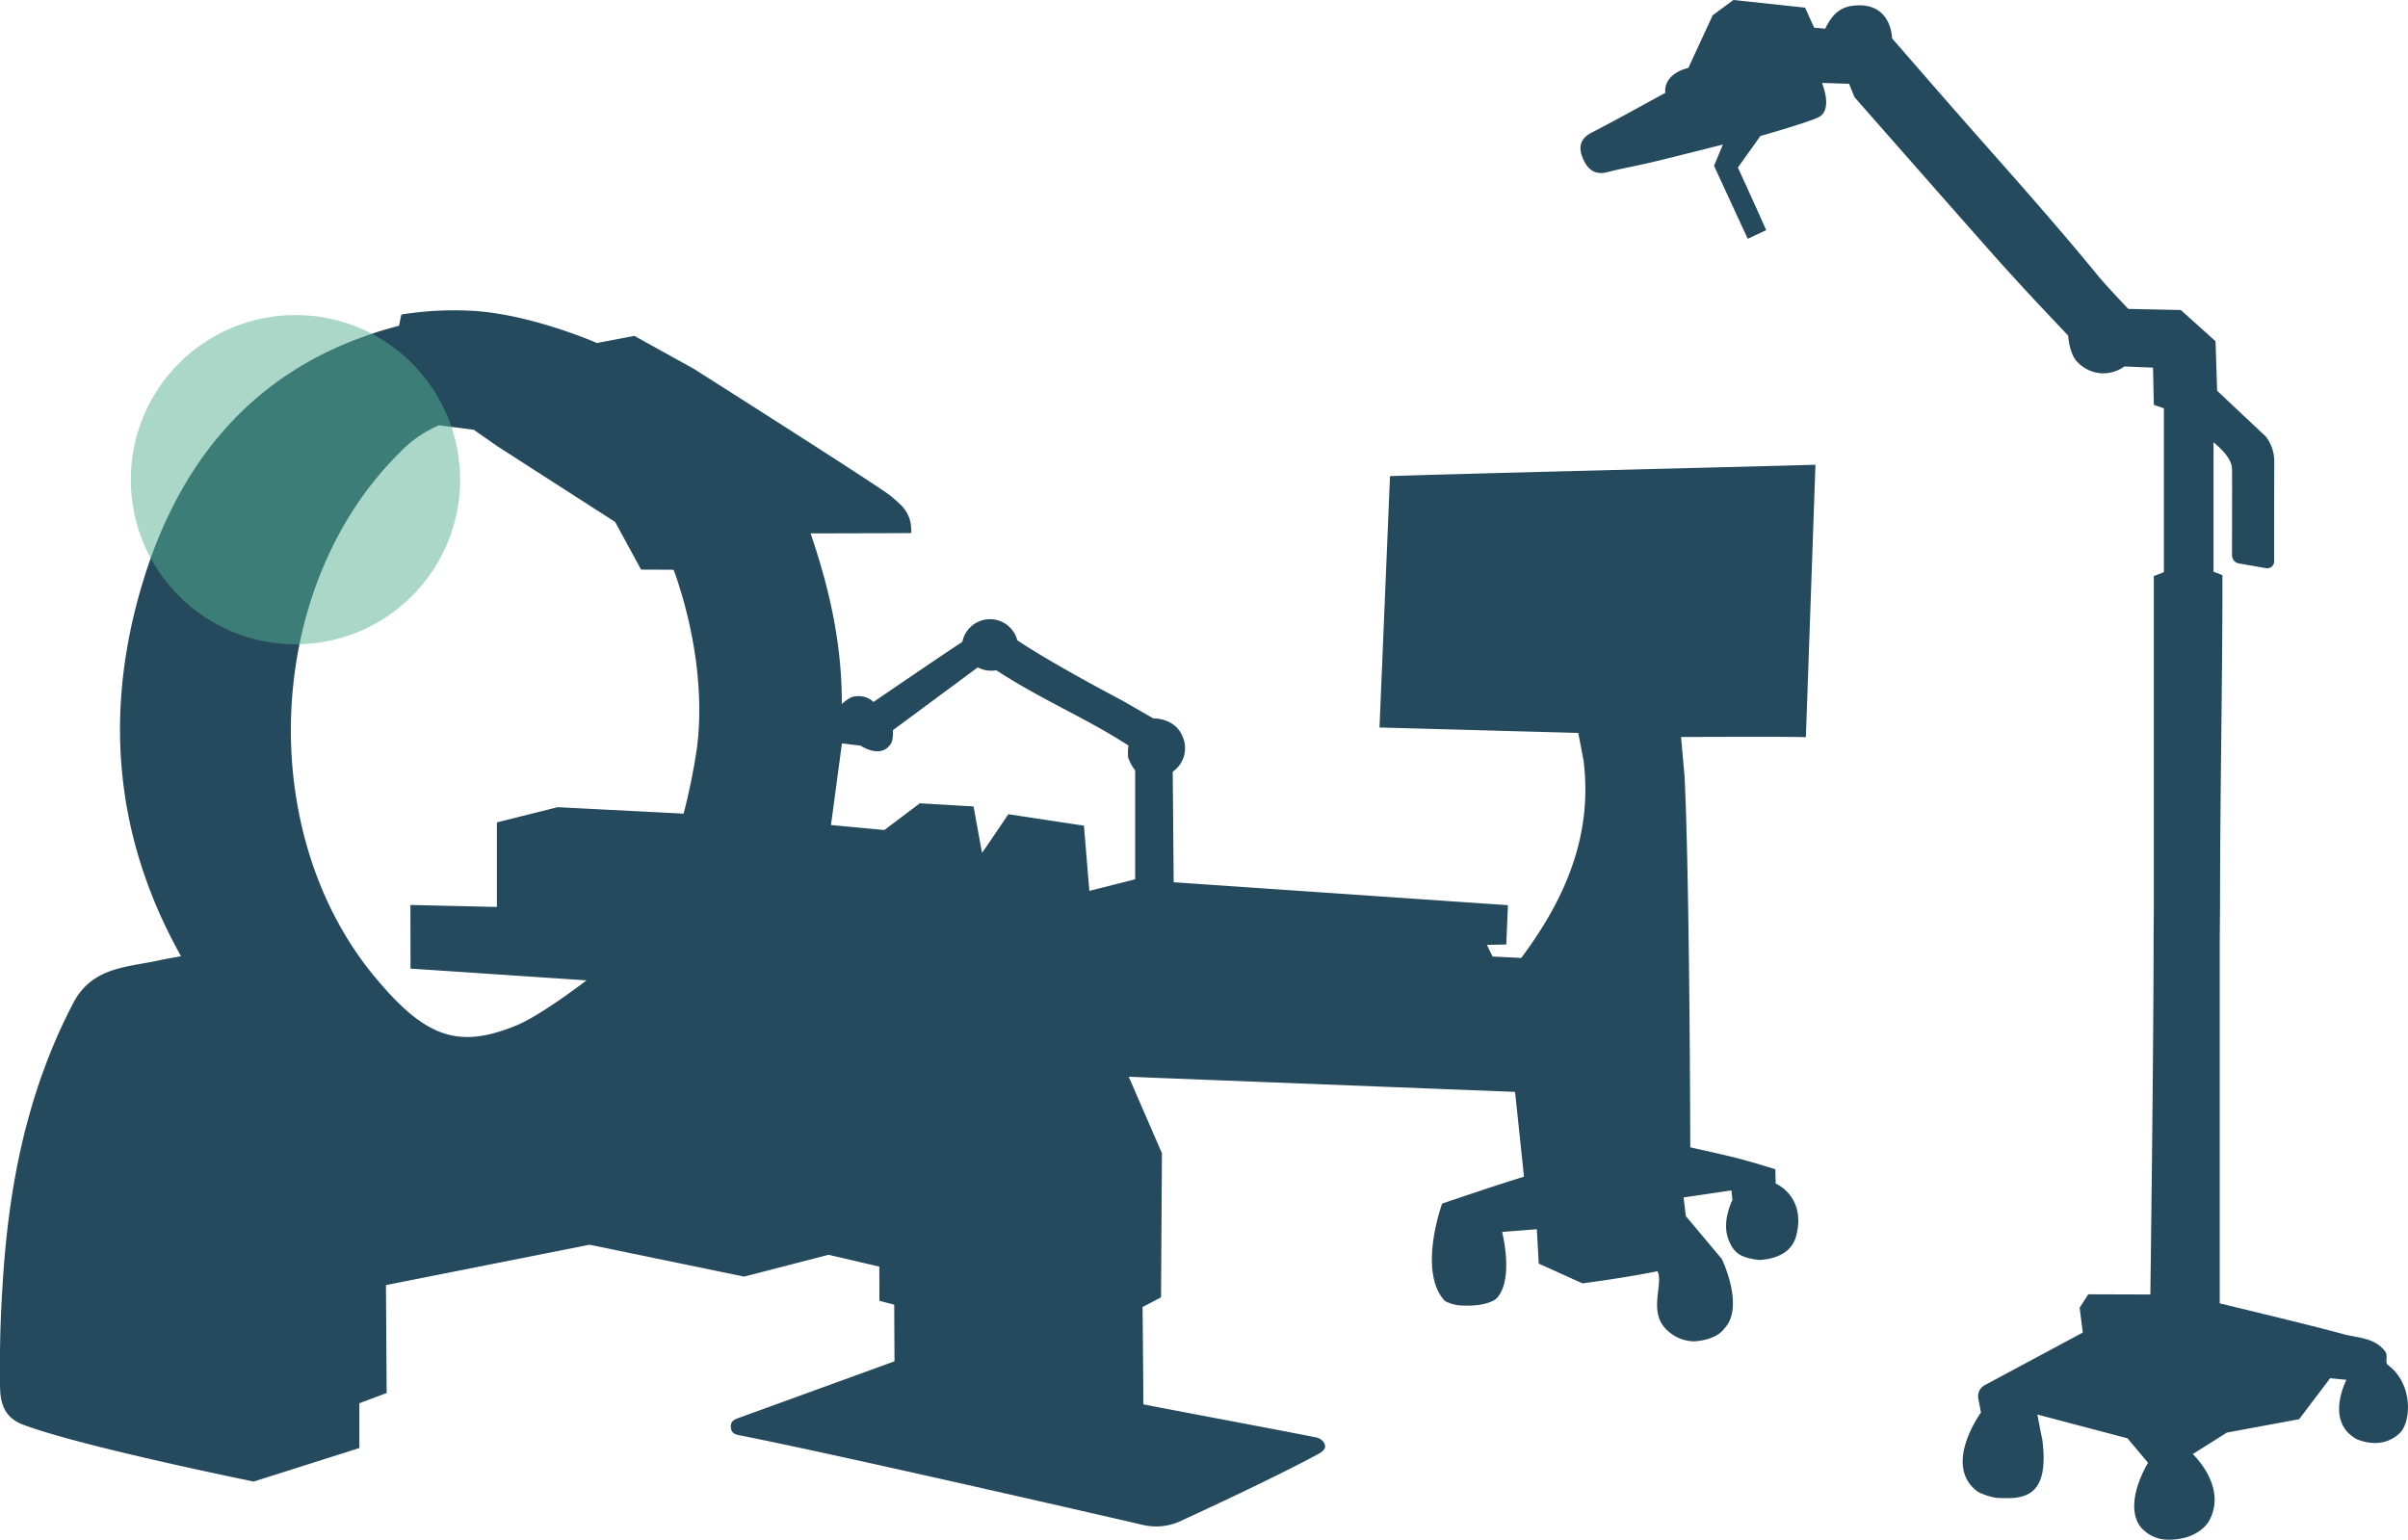
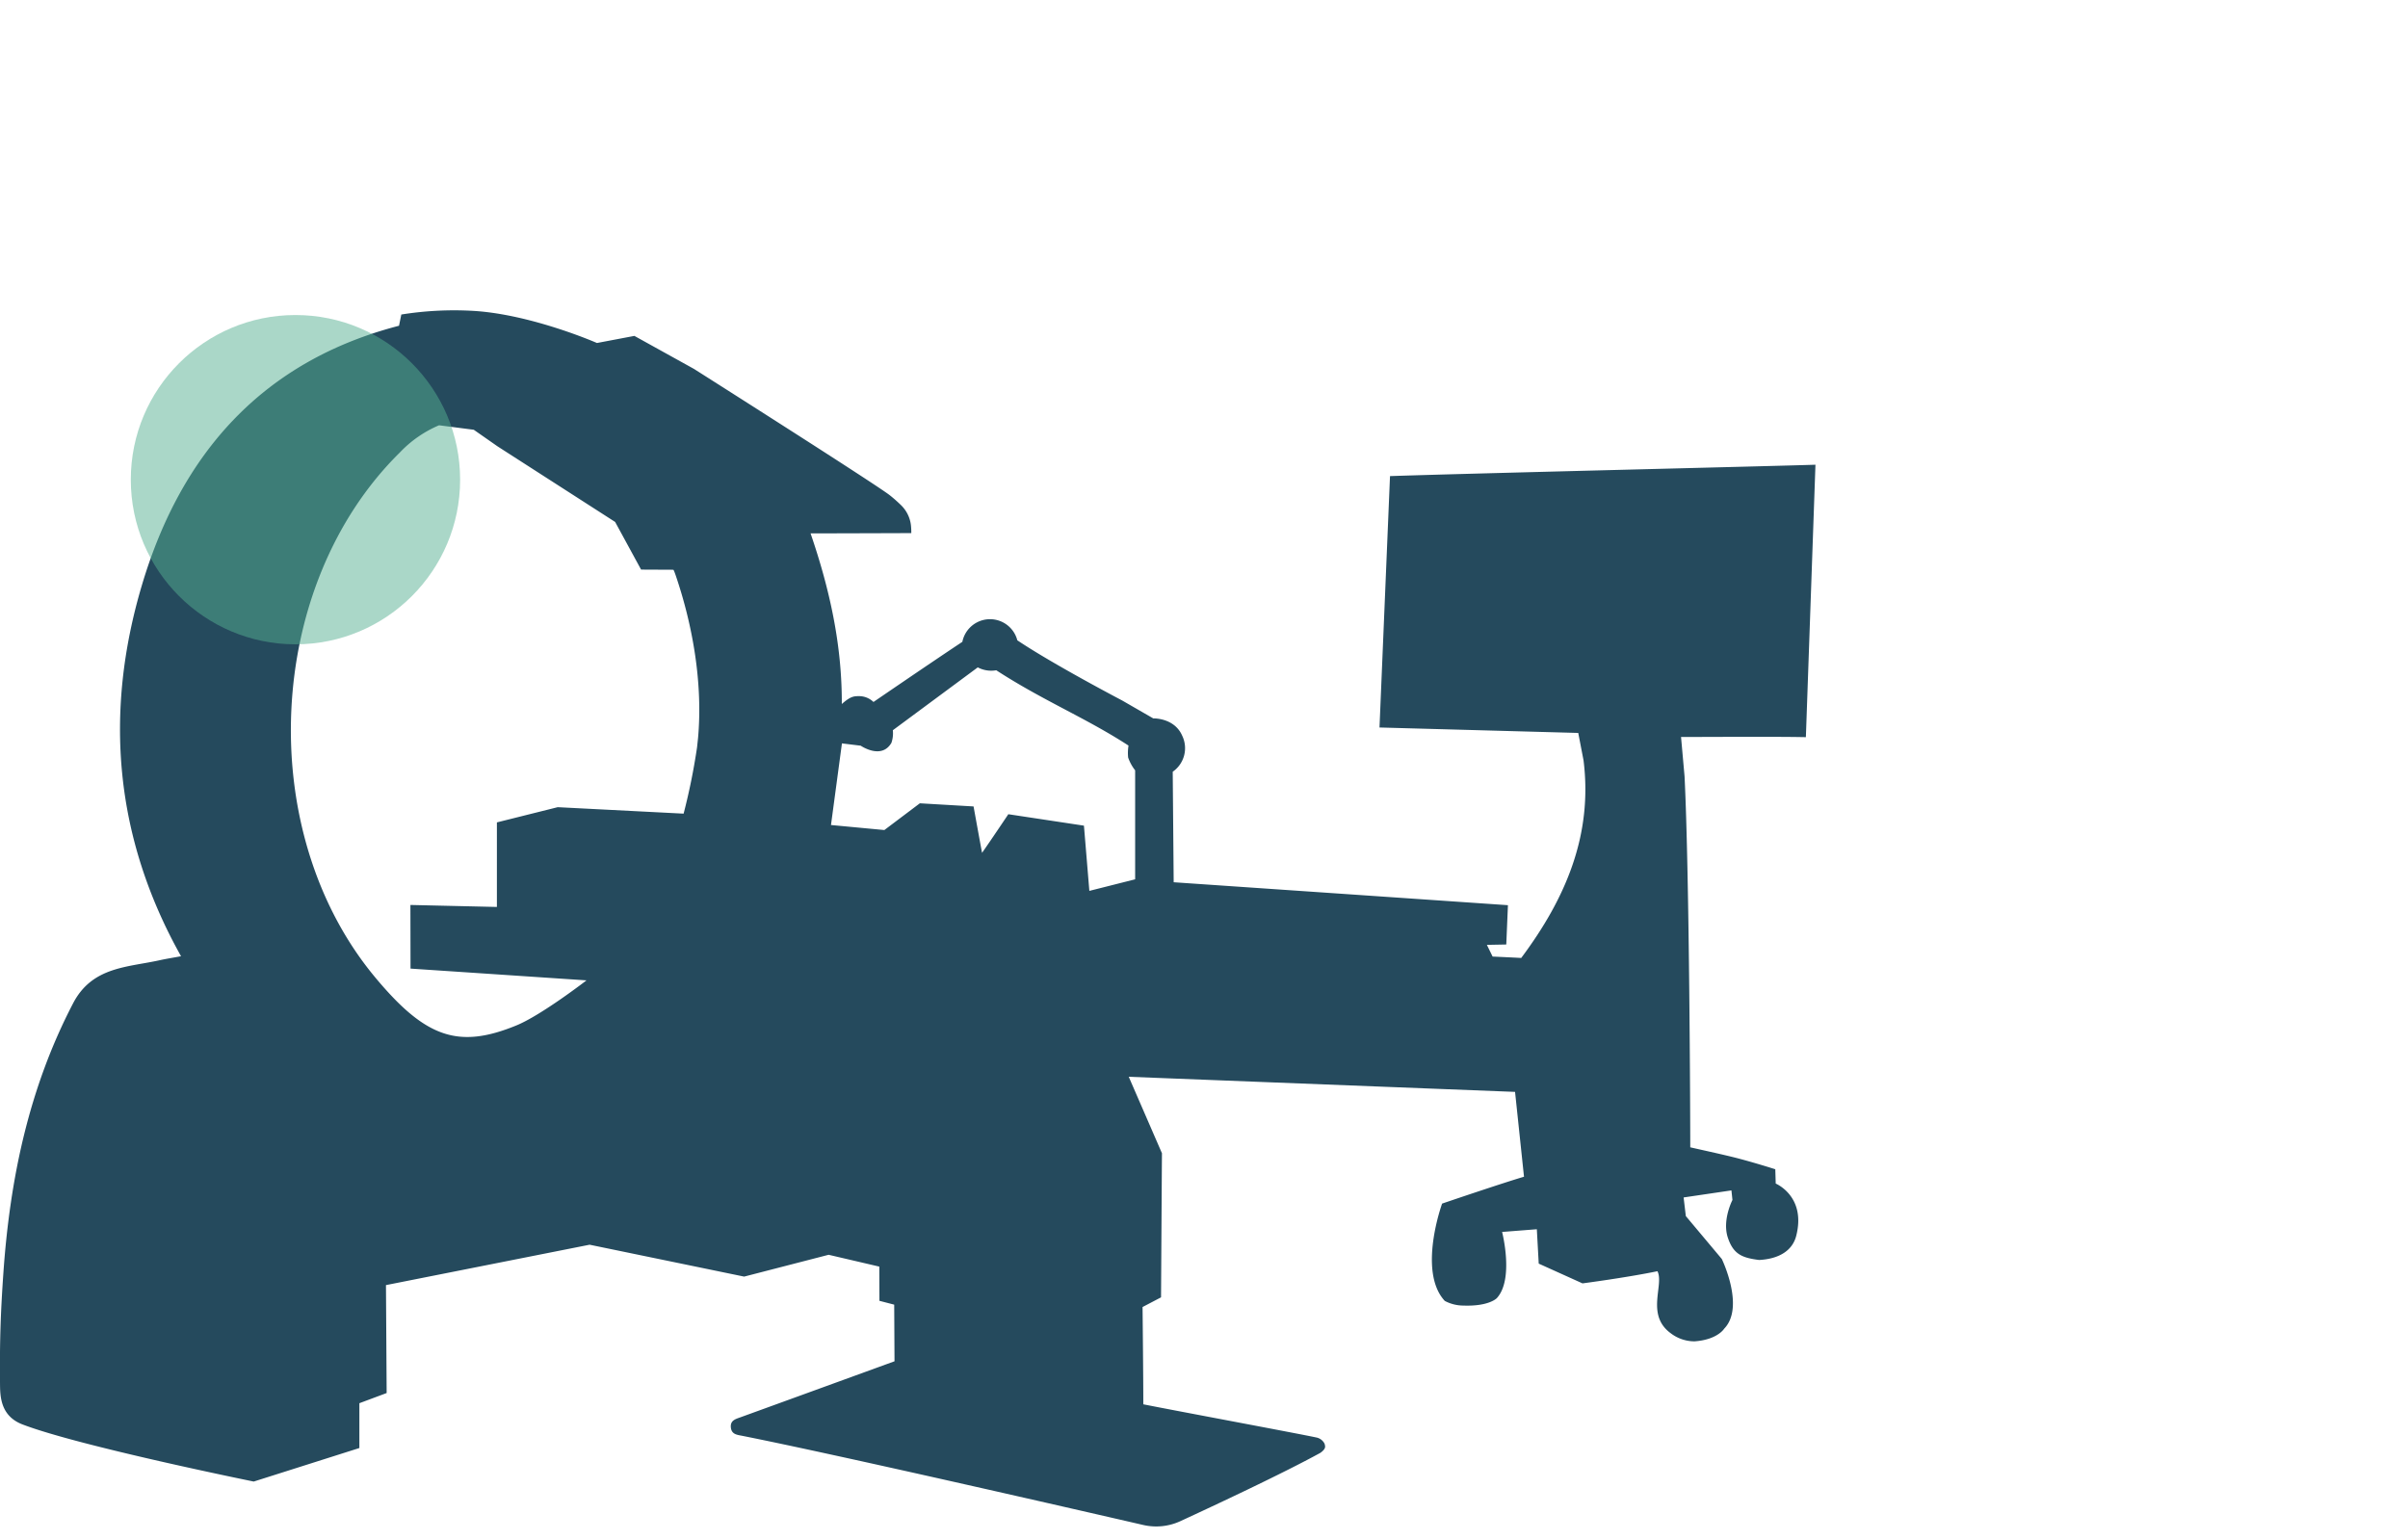
<svg xmlns="http://www.w3.org/2000/svg" width="402.167" height="257.174" viewBox="0 0 402.167 257.174">
  <g id="Gruppe_31897" data-name="Gruppe 31897" transform="translate(-320.834 -10782.927)">
    <g id="Gruppe_31892" data-name="Gruppe 31892" transform="translate(-12263.166 -503.073)">
      <path id="Pfad_13760" data-name="Pfad 13760" d="M230.394,208.1l1.756-41.99c13.678-.46,63.935-1.662,71.055-1.9l-1.6,45.505c-5.252-.11-15.637-.03-20.849-.03l.588,6.587c.823,16.678.952,57.807.952,61.951,2.1.478,4.529,1,6.937,1.584,3.132.762,7.264,2.08,7.264,2.08l.071,2.391s5.109,2.118,3.427,8.72c-.633,2.483-2.866,3.861-6.192,4.043-2.871-.355-4.312-.972-5.23-3.73-.976-2.929.769-6.292.769-6.292l-.17-1.6-7.986,1.178.37,3.113,6.012,7.169s3.893,8.017.4,11.63c0,0-1.118,1.857-4.971,2.121a6.528,6.528,0,0,1-3.943-1.335c-4.245-3.08-1.085-8.1-2.238-10.378-5.221,1.077-12.518,2.032-12.518,2.032l-7.311-3.3-.316-5.743-5.8.452s2.029,7.878-.883,11.058c0,0-1.295,1.4-5.592,1.24a6.664,6.664,0,0,1-3.1-.779c-4.564-4.929-.446-16.253-.446-16.253s9.673-3.3,13.678-4.489l-1.494-14.171-64.518-2.523,5.546,12.774c-.036,4.83-.153,24.067-.153,24.067l-3.086,1.616s.135,12.676.124,16.25c6.041,1.2,25.663,4.849,28.939,5.549a1.956,1.956,0,0,1,1.333,1.035c.111.433.3.8-.69,1.517-6.259,3.442-17.893,8.881-23.38,11.412a9.647,9.647,0,0,1-6.213.643c-11.53-2.656-51.089-11.731-66.969-14.892-.845-.168-1.768-.226-1.9-1.363-.141-1.219.784-1.436,1.646-1.749,8.524-3.091,25.682-9.337,25.682-9.337l-.051-9.459-2.467-.641-.019-5.714-8.464-1.976-14.111,3.645-25.808-5.326-34.014,6.746.115,18.027-4.556,1.7v7.486l-17.643,5.6s-29.331-5.957-38.644-9.55c-3.671-1.416-3.71-4.722-3.73-6.769-.074-7.432.132-12.321.558-18.467,1.095-15.781,4.263-30.931,11.649-45.1,3.194-6.127,9.057-5.993,14.463-7.191,1.057-.234,2.129-.4,3.562-.666-11.139-19.873-12.892-40.7-6.505-62.082,6.544-21.9,20.108-37.313,42.912-43.229l.383-1.875a55.7,55.7,0,0,1,12.176-.6c9.7.622,20.5,5.356,20.5,5.356l6.251-1.185,9.951,5.514s30.349,19.251,32.7,21.1c.664.521,1.3,1.1,1.812,1.591a5.577,5.577,0,0,1,1.717,3.373,11.139,11.139,0,0,1,.065,1.36s-12.446.046-16.821.046c3.2,9.339,5.257,18.619,5.217,28.5,1.449-1.273,1.975-1.314,2.923-1.314a3.474,3.474,0,0,1,2.367.976s9.386-6.427,14.842-10.047a4.713,4.713,0,0,1,9.181-.255c5.918,3.979,17.512,10.053,17.512,10.053l5.192,2.99s3.513-.126,4.827,2.879a4.788,4.788,0,0,1-1.577,6.031l.16,18.459,55.825,3.832-.277,6.565-3.24.062.955,1.954s4.053.184,4.779.235c7.4-9.9,11.972-20.522,10.408-33.014l-.882-4.573ZM68.544,237.743l14.445.332V223.95l10.156-2.54,21.028,1.079a105.582,105.582,0,0,0,2.243-11.069l.17-1.6c.8-8.99-.836-18.6-3.727-27.1-.327-.962-.4-.969-.4-.969l-5.389-.025-4.335-7.96L83.073,161.126l-3.946-2.756-5.8-.749a19.5,19.5,0,0,0-6.554,4.552c-22.558,22.228-24.376,63.315-4.124,87.65,8.421,10.119,13.909,12.014,23.6,8.039,4.185-1.717,11.706-7.525,11.706-7.525l-29.393-1.965Zm113.392-2.352,7.648-1.932V215.253a7.352,7.352,0,0,1-1.171-2.141,7.825,7.825,0,0,1,.062-1.993c-7.126-4.629-14.254-7.491-22.087-12.579a4.8,4.8,0,0,1-3.088-.482l-14.184,10.5a4.927,4.927,0,0,1-.236,2.1c-1.658,2.877-5.132.481-5.132.481l-3.134-.384-1.829,13.634,8.916.839,5.926-4.466,8.97.525s.963,5.325,1.418,7.752c1.506-2.149,4.39-6.453,4.39-6.453l12.627,1.91Z" transform="translate(12584 11199.413)" fill="#254a5d" />
-       <path id="Pfad_13761" data-name="Pfad 13761" d="M837.52,240.995a8.057,8.057,0,0,1-2.433-.574c-5.511-2.916-1.791-9.95-1.791-9.95l-2.724-.267-5.185,6.844-12.073,2.237-5.686,3.593s5.874,5.463,2.711,11.176c0,0-1.637,3.152-6.79,3.121a5.988,5.988,0,0,1-4.668-2.165c-2.925-3.961,1.278-10.681,1.278-10.681l-3.435-4.086-15.047-3.972s.491,2.671.809,4.144c1.337,10.043-3.422,10.012-7.694,9.76a10.669,10.669,0,0,1-3-.971c-6.093-4.314.461-13.274.461-13.274l-.444-2.32a2.1,2.1,0,0,1,1.143-2.283l16.309-8.754-.53-4.145,1.442-2.243,10.367.033s.544-40.017.544-60.142l.04-4.82V96.22l1.677-.655V68.192l-1.677-.561-.137-6.222-4.787-.2a5.928,5.928,0,0,1-7.707-.61c-1.493-1.306-1.68-4.542-1.68-4.542l-5.225-5.539s-4.255-4.554-7.736-8.488c-7.6-8.585-22.728-25.807-22.728-25.807l-.9-2.228-4.525-.141s1.967,4.628-.695,5.791c-2.408,1.053-9.589,3.07-9.589,3.07l-3.756,5.271s3.057,6.674,4.726,10.463L733.3,39.885,727.669,27.7l1.481-3.558s-8.112,2.06-11.776,2.937c-2.5.6-5.037,1.03-7.523,1.674-2.2.571-3.363-.586-4.094-2.32-.74-1.757-.526-3.253,1.461-4.277,4.109-2.116,8.142-4.381,12.308-6.64-.291-3.344,3.857-4.174,3.857-4.174l4.065-8.794L730.914,0l11.961,1.275,1.517,3.347,1.837.172c1.278-2.517,2.624-3.99,6.043-3.9,5.106.225,5.136,5.517,5.136,5.517s5.521,6.344,8.295,9.523c9.4,10.775,17.305,19.39,26.367,30.445,1.052,1.283,4.788,5.218,4.788,5.218l8.772.185L811.43,57l.268,8.268,8.14,7.661a6.818,6.818,0,0,1,1.4,4.163c-.013,4.588-.038,14.563-.021,16.669a1.149,1.149,0,0,1-1.313,1.147l-4.558-.794a1.377,1.377,0,0,1-1.164-1.42c-.009-3.074.036-11.049,0-14.309-.018-1.639-1.493-3.174-3.089-4.516V95.489l1.489.583c0,18.654-.4,36.458-.4,55.189l-.053,5.63v60.8c6.733,1.662,13.765,3.308,20.738,5.17,2.361.63,5.065.543,6.851,2.809.632.8-.1,1.879.523,2.338,3.854,2.847,4.025,8.665,2.206,11.107a5.9,5.9,0,0,1-4.931,1.878" transform="translate(12142.595 11286)" fill="#254a5d" />
    </g>
    <circle id="Ellipse_689" data-name="Ellipse 689" cx="27.5" cy="27.5" r="27.5" transform="translate(342.68 10835.546)" fill="#56b093" opacity="0.5" />
  </g>
</svg>